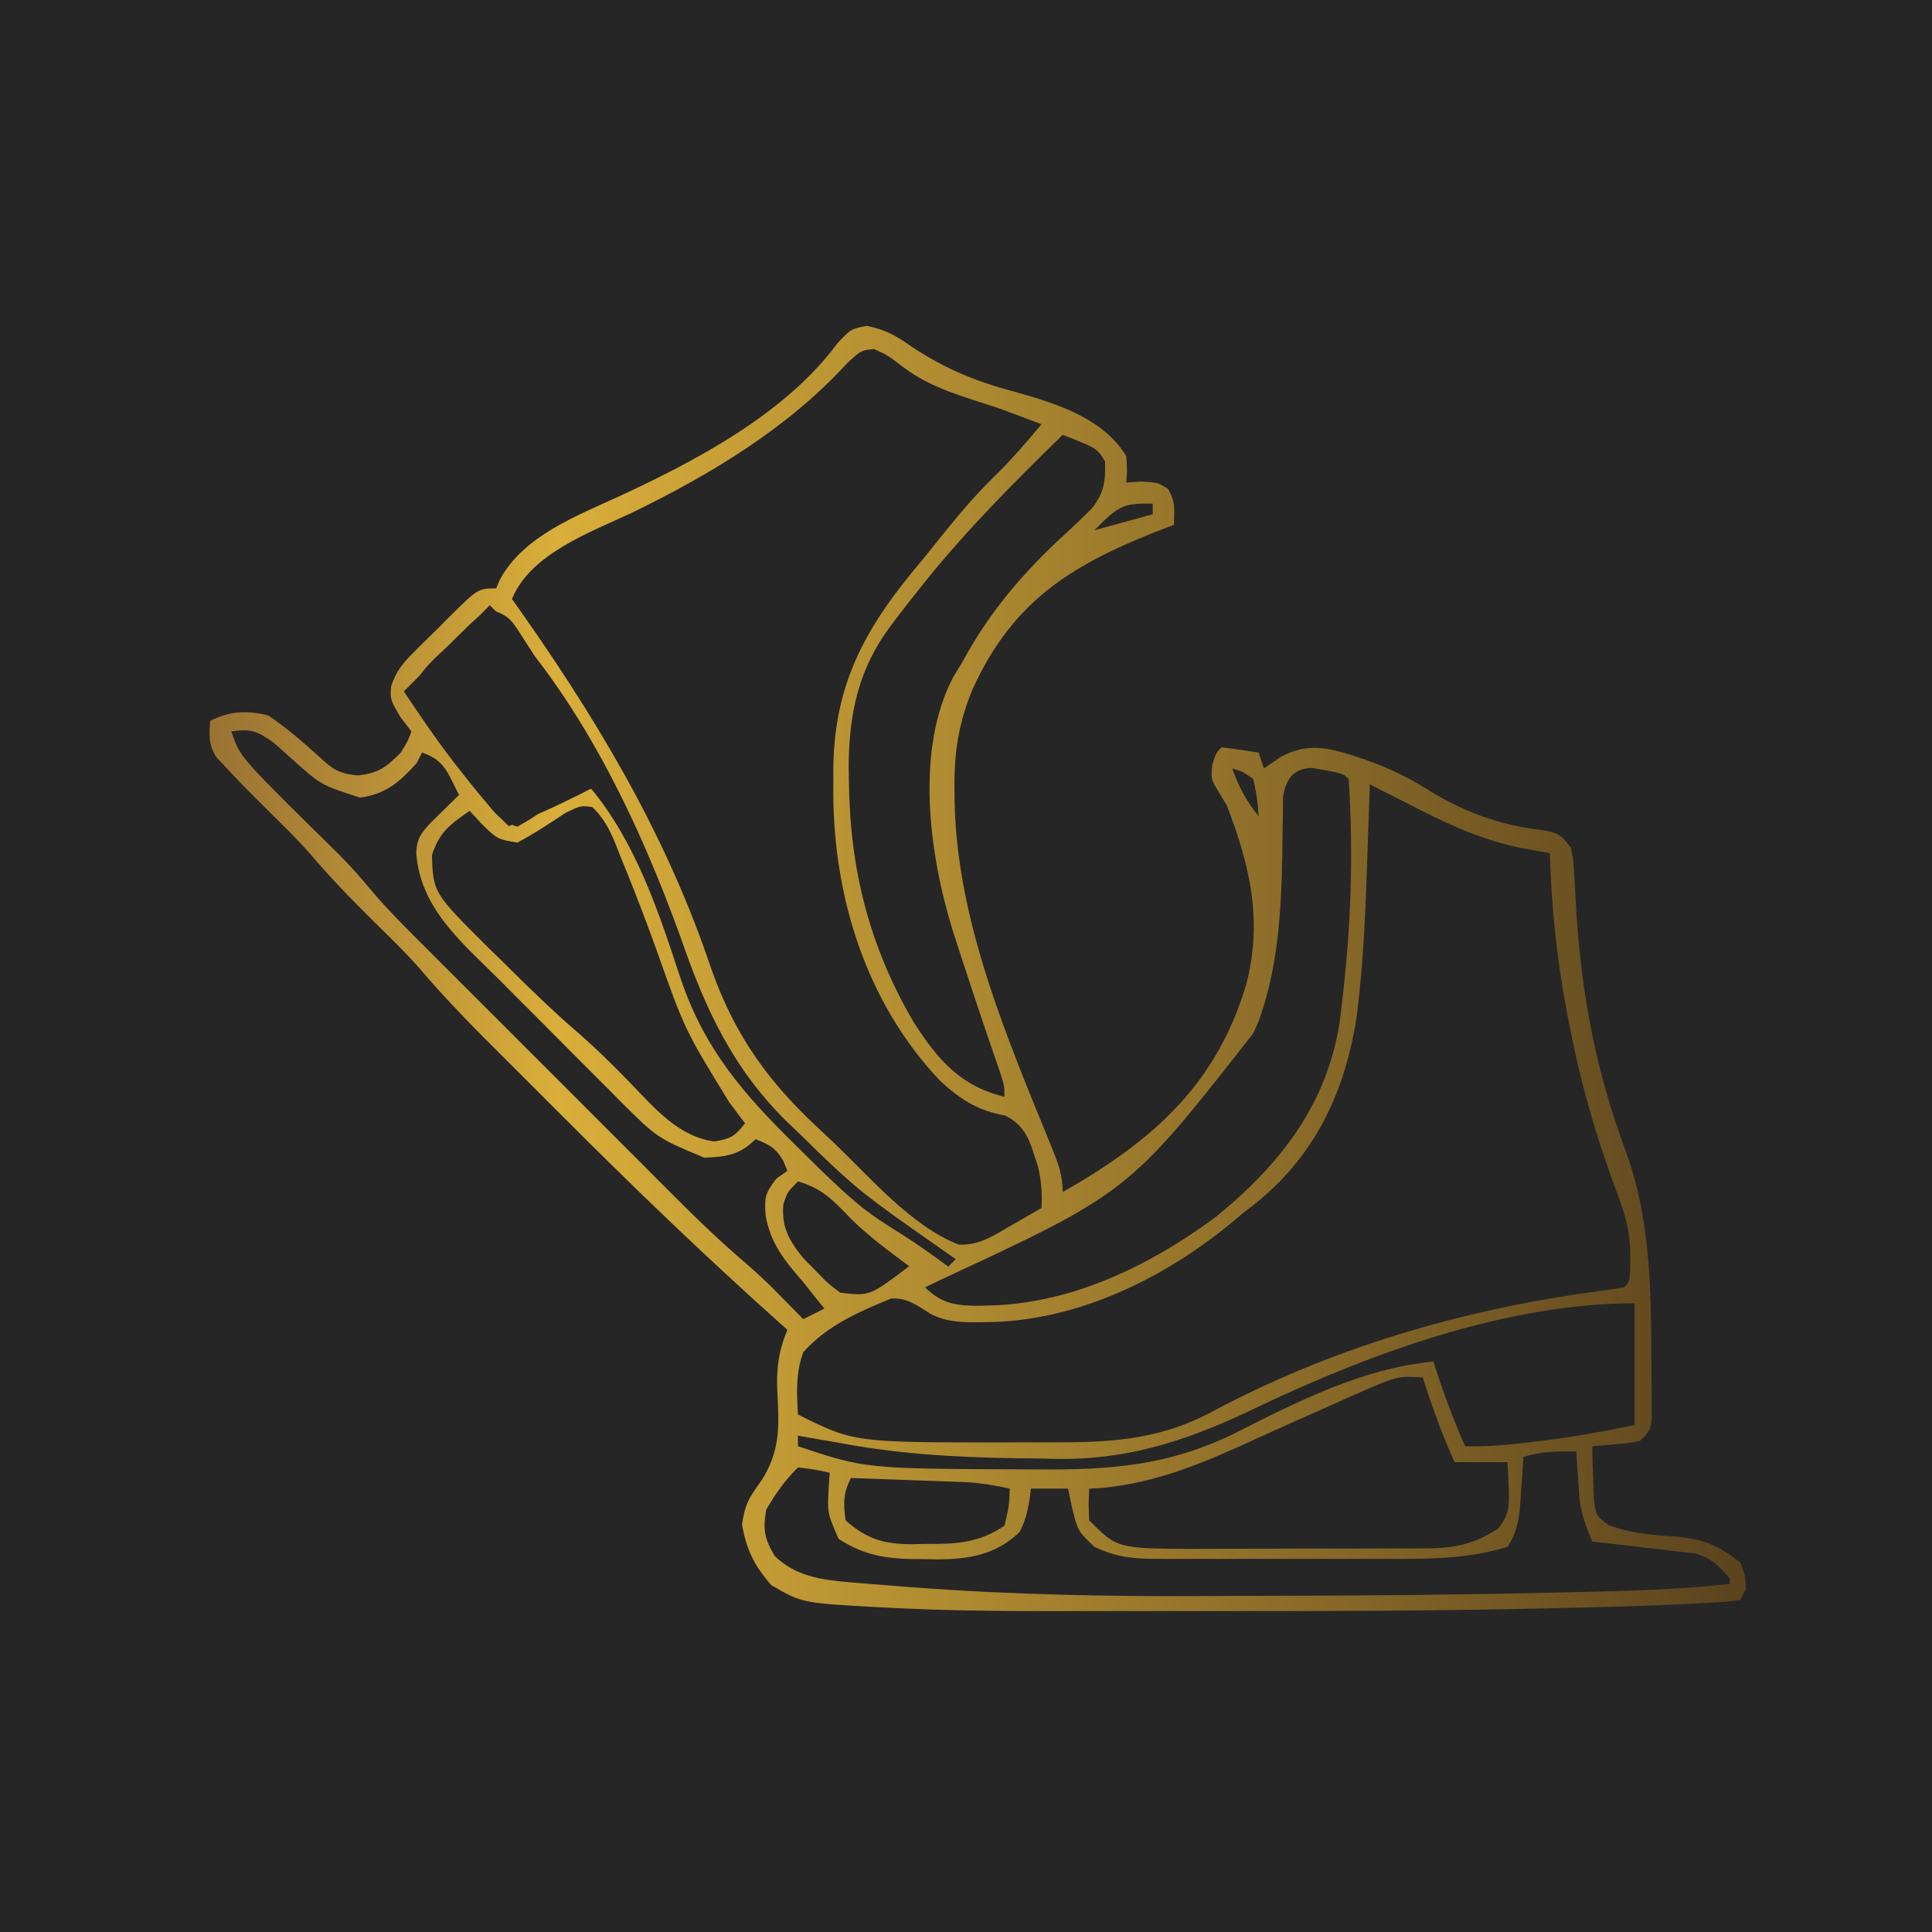
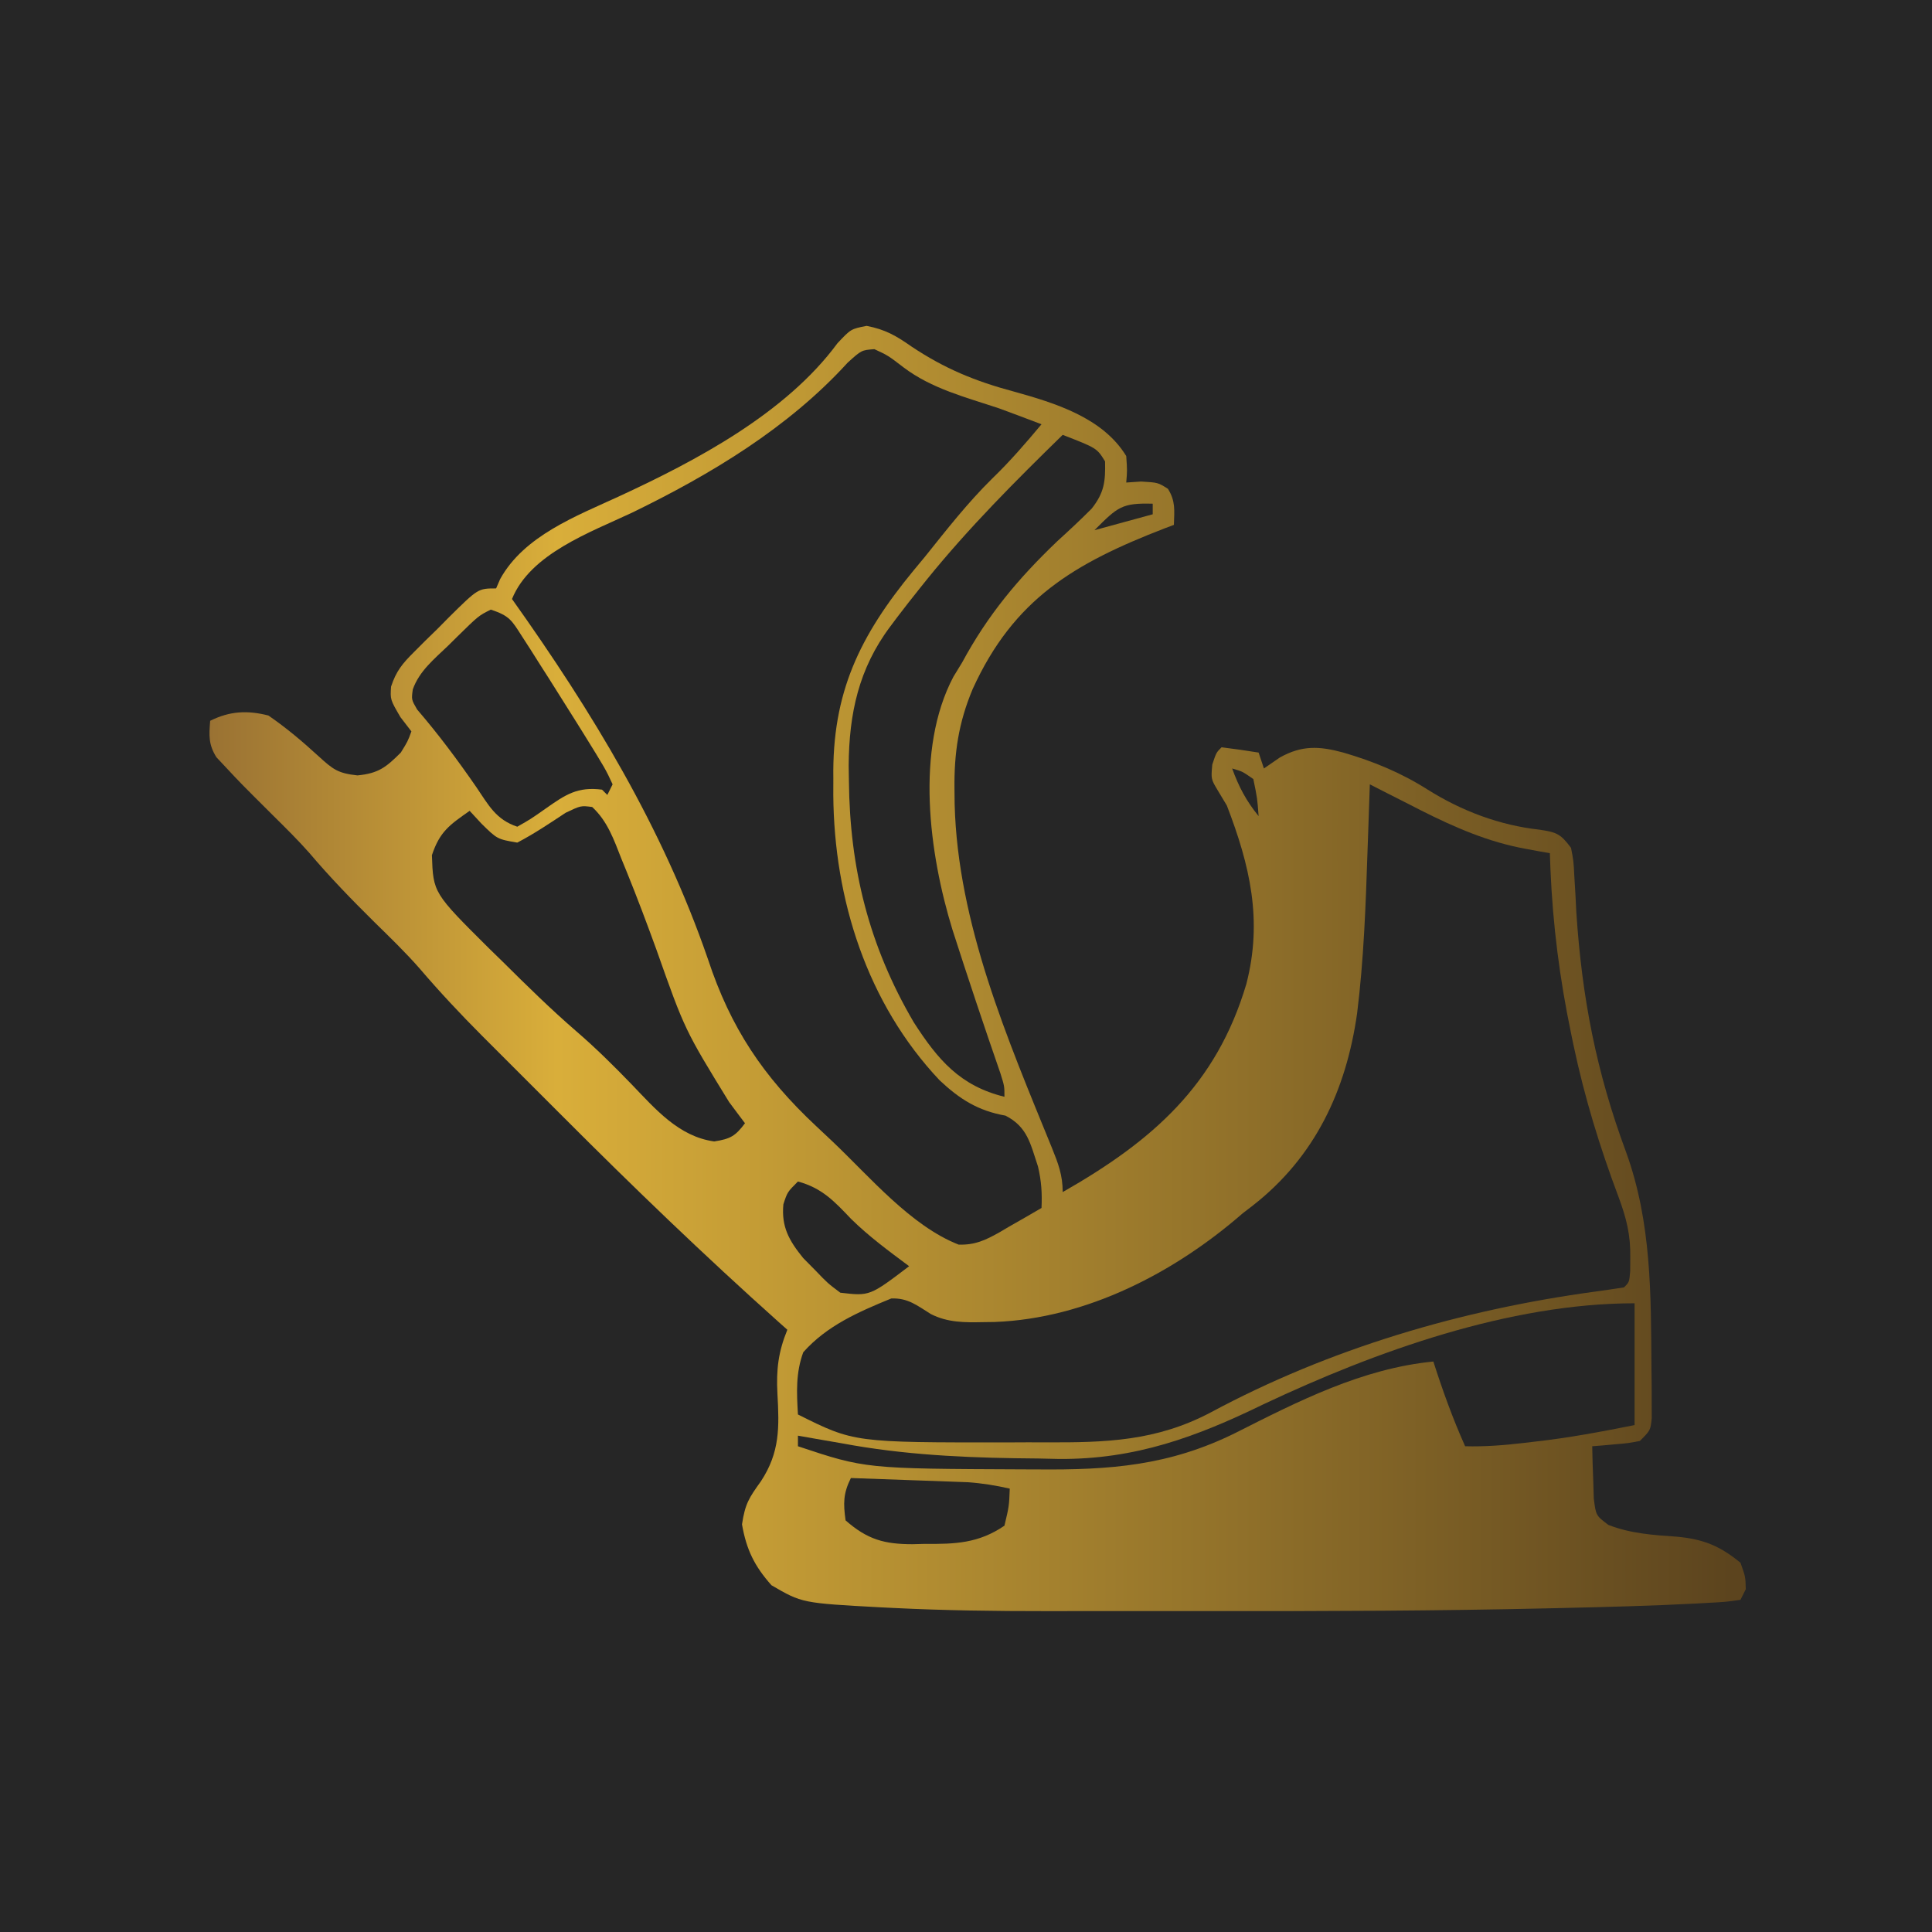
<svg xmlns="http://www.w3.org/2000/svg" width="83" height="83" viewBox="0 0 83 83" fill="none">
  <rect width="83" height="83" fill="#262626" />
  <path d="M37.231 14C38.03 14.154 38.492 14.42 39.157 14.886C40.582 15.837 41.897 16.378 43.55 16.82C45.324 17.314 47.375 17.938 48.384 19.592C48.427 20.218 48.427 20.218 48.384 20.73C48.595 20.715 48.806 20.701 49.024 20.687C49.749 20.73 49.749 20.73 50.176 21C50.509 21.537 50.45 21.928 50.431 22.549C50.299 22.599 50.166 22.649 50.03 22.7C46.151 24.201 43.553 25.724 41.787 29.601C41.181 31.046 40.986 32.348 41.005 33.909C41.007 34.118 41.01 34.327 41.012 34.542C41.142 39.669 43.28 44.626 45.192 49.315C45.462 49.985 45.654 50.482 45.654 51.213C49.525 49.007 52.257 46.609 53.545 42.269C54.251 39.531 53.699 37.183 52.706 34.606C52.58 34.396 52.454 34.185 52.323 33.968C52.024 33.469 52.024 33.469 52.081 32.843C52.251 32.331 52.251 32.331 52.479 32.104C53.011 32.169 53.542 32.245 54.071 32.331C54.146 32.556 54.221 32.782 54.299 33.014C54.637 32.782 54.637 32.782 54.981 32.544C55.931 32.011 56.679 32.051 57.711 32.331C59.019 32.714 60.184 33.193 61.337 33.924C62.794 34.84 64.424 35.456 66.142 35.644C66.894 35.756 67.048 35.832 67.493 36.426C67.601 36.989 67.601 36.989 67.635 37.658C67.657 38.028 67.657 38.028 67.68 38.404C67.693 38.666 67.707 38.928 67.721 39.199C67.962 42.864 68.577 46.042 69.854 49.485C70.954 52.514 70.926 55.605 70.948 58.791C70.952 59.172 70.952 59.172 70.957 59.56C70.957 59.798 70.957 60.036 70.958 60.281C70.959 60.495 70.96 60.709 70.96 60.93C70.905 61.449 70.905 61.449 70.45 61.904C69.958 61.999 69.958 61.999 69.398 62.047C69.119 62.072 69.119 62.072 68.835 62.098C68.621 62.115 68.621 62.115 68.403 62.132C68.41 62.611 68.426 63.089 68.446 63.568C68.454 63.834 68.461 64.101 68.47 64.376C68.563 65.11 68.563 65.11 69.098 65.512C70.065 65.887 71.026 65.947 72.049 66.018C73.185 66.125 73.891 66.413 74.772 67.137C74.986 67.734 74.986 67.734 75 68.274C74.925 68.424 74.85 68.574 74.772 68.729C74.156 68.819 74.156 68.819 73.322 68.863C73.17 68.872 73.018 68.88 72.862 68.889C70.924 68.99 68.983 69.039 67.043 69.083C66.84 69.087 66.636 69.092 66.426 69.097C61.749 69.204 57.072 69.219 52.393 69.214C51.243 69.212 50.093 69.213 48.942 69.214C48.033 69.215 47.124 69.215 46.215 69.214C45.79 69.214 45.366 69.214 44.942 69.215C42.759 69.217 40.582 69.187 38.401 69.08C38.121 69.066 38.121 69.066 37.835 69.052C34.456 68.869 34.456 68.869 33.143 68.103C32.412 67.282 32.065 66.572 31.877 65.487C32.011 64.597 32.181 64.346 32.688 63.639C33.51 62.39 33.479 61.315 33.399 59.872C33.344 58.845 33.435 58.081 33.825 57.127C33.7 57.016 33.576 56.906 33.447 56.791C30.263 53.943 27.195 50.989 24.177 47.964C23.584 47.369 22.988 46.775 22.393 46.181C22.009 45.797 21.626 45.413 21.242 45.03C21.067 44.855 20.892 44.68 20.712 44.5C19.781 43.566 18.887 42.613 18.03 41.61C17.416 40.909 16.747 40.263 16.081 39.611C15.108 38.649 14.168 37.681 13.284 36.636C12.798 36.087 12.28 35.576 11.759 35.061C10.34 33.648 10.34 33.648 9.683 32.943C9.556 32.807 9.429 32.672 9.298 32.533C8.954 31.984 8.979 31.602 9.029 30.966C9.876 30.543 10.635 30.51 11.531 30.739C12.309 31.274 12.997 31.857 13.692 32.494C14.319 33.066 14.523 33.22 15.356 33.312C16.258 33.224 16.584 32.966 17.219 32.331C17.517 31.85 17.517 31.85 17.674 31.421C17.441 31.119 17.441 31.119 17.204 30.81C16.764 30.056 16.764 30.056 16.8 29.497C17.022 28.826 17.287 28.509 17.786 28.012C17.946 27.851 18.106 27.691 18.272 27.525C18.44 27.361 18.609 27.197 18.783 27.028C18.95 26.86 19.116 26.691 19.288 26.517C20.541 25.279 20.541 25.279 21.313 25.279C21.4 25.079 21.4 25.079 21.488 24.875C22.519 23.013 24.754 22.173 26.588 21.327C29.903 19.795 33.758 17.76 35.977 14.747C36.555 14.132 36.555 14.132 37.231 14Z" fill="url(#paint0_linear_48_5)" />
  <path d="M58.849 33.696C59.09 33.82 59.332 33.943 59.581 34.07C59.905 34.235 60.23 34.399 60.555 34.563C60.713 34.645 60.871 34.726 61.035 34.809C62.495 35.546 63.942 36.177 65.559 36.469C65.754 36.505 65.949 36.541 66.149 36.578C66.364 36.615 66.364 36.615 66.583 36.654C66.596 37.005 66.596 37.005 66.609 37.364C66.712 39.752 67.005 42.048 67.493 44.388C67.544 44.633 67.544 44.633 67.595 44.882C68.073 47.147 68.725 49.273 69.54 51.44C69.872 52.334 70.054 53.059 70.038 54.014C70.036 54.308 70.036 54.308 70.034 54.608C69.995 55.08 69.995 55.08 69.768 55.307C69.353 55.371 68.939 55.433 68.523 55.489C62.773 56.271 57.125 57.932 52.009 60.681C49.678 61.911 47.511 61.977 44.918 61.964C44.381 61.961 43.843 61.964 43.306 61.967C36.691 61.972 36.691 61.972 34.28 60.767C34.225 59.826 34.182 58.988 34.508 58.094C35.528 56.946 36.892 56.356 38.29 55.783C39.008 55.755 39.397 56.085 39.991 56.453C40.71 56.819 41.441 56.817 42.228 56.8C42.395 56.798 42.563 56.795 42.735 56.793C46.681 56.644 50.468 54.669 53.389 52.123C53.528 52.016 53.667 51.91 53.81 51.8C56.499 49.706 57.833 46.837 58.302 43.535C58.589 41.228 58.672 38.904 58.749 36.582C58.764 36.163 58.764 36.163 58.779 35.735C58.803 35.056 58.826 34.376 58.849 33.696Z" fill="#262626" />
  <path d="M37.564 15C38.147 15.27 38.147 15.27 38.816 15.782C40.026 16.7 41.5 17.069 42.925 17.545C43.533 17.767 44.139 17.997 44.744 18.227C44.065 19.039 43.388 19.824 42.626 20.559C41.57 21.599 40.665 22.759 39.74 23.914C39.579 24.108 39.418 24.301 39.253 24.501C36.929 27.321 35.742 29.762 35.801 33.455C35.801 33.684 35.8 33.913 35.799 34.149C35.831 38.642 37.252 43.113 40.369 46.413C41.226 47.218 42.016 47.72 43.195 47.928C44.145 48.414 44.265 49.136 44.593 50.115C44.739 50.735 44.774 51.261 44.744 51.895C44.277 52.169 43.808 52.438 43.337 52.705C43.205 52.783 43.074 52.861 42.938 52.941C42.329 53.282 41.89 53.49 41.185 53.47C39.134 52.667 37.371 50.563 35.783 49.056C35.545 48.831 35.307 48.607 35.068 48.384C32.788 46.252 31.386 44.156 30.413 41.203C28.464 35.551 25.447 30.588 21.996 25.734C22.784 23.784 25.369 22.866 27.157 22.023C30.529 20.383 33.864 18.383 36.413 15.583C37.01 15.042 37.01 15.042 37.564 15Z" fill="#262626" />
  <path d="M45.654 18.682C47.122 19.252 47.122 19.252 47.474 19.82C47.494 20.686 47.441 21.166 46.897 21.853C46.42 22.332 45.928 22.791 45.427 23.246C43.739 24.858 42.438 26.414 41.332 28.464C41.209 28.666 41.085 28.868 40.958 29.076C39.312 32.191 39.913 36.672 40.918 39.94C41.581 42.005 42.267 44.06 42.978 46.109C43.152 46.663 43.152 46.663 43.152 47.118C41.246 46.653 40.288 45.524 39.256 43.919C37.333 40.638 36.505 37.311 36.47 33.54C36.465 33.216 36.465 33.216 36.46 32.885C36.475 30.65 36.894 28.715 38.247 26.914C38.346 26.782 38.445 26.649 38.547 26.513C38.863 26.096 39.186 25.687 39.512 25.279C39.669 25.082 39.669 25.082 39.83 24.882C41.622 22.669 43.618 20.669 45.654 18.682Z" fill="#262626" />
-   <path d="M56.348 32.989C57.686 33.216 57.686 33.216 57.939 33.469C58.152 36.64 58.036 39.913 57.654 43.066C57.629 43.281 57.605 43.496 57.579 43.718C57.083 47.366 55.017 50.029 52.198 52.306C49.322 54.42 45.952 56.047 42.342 56.089C42.187 56.092 42.033 56.094 41.873 56.096C40.95 56.08 40.412 55.952 39.74 55.307C39.95 55.205 40.16 55.103 40.376 54.997C48.49 51.227 48.49 51.227 53.844 44.388C53.922 44.212 53.999 44.036 54.079 43.855C55.034 41.227 55.075 38.345 55.103 35.583C55.109 35.23 55.109 35.23 55.116 34.871C55.118 34.661 55.12 34.451 55.121 34.234C55.245 33.471 55.548 33.032 56.348 32.989Z" fill="#262626" />
-   <path d="M67.72 62.359C67.732 62.543 67.743 62.727 67.754 62.916C67.78 63.281 67.78 63.281 67.806 63.653C67.829 64.013 67.829 64.013 67.854 64.381C67.946 65.071 68.134 65.589 68.403 66.227C68.55 66.243 68.697 66.258 68.848 66.275C69.515 66.35 70.182 66.43 70.848 66.511C71.079 66.536 71.311 66.561 71.549 66.587C71.883 66.628 71.883 66.628 72.224 66.671C72.429 66.695 72.634 66.719 72.845 66.743C73.544 66.949 73.854 67.267 74.317 67.819C74.317 67.894 74.317 67.969 74.317 68.046C72.114 68.295 69.908 68.348 67.693 68.398C67.496 68.403 67.298 68.408 67.095 68.413C62.913 68.511 58.73 68.552 54.547 68.556C53.765 68.557 52.983 68.56 52.201 68.566C47.83 68.594 43.489 68.519 39.129 68.185C38.938 68.171 38.748 68.157 38.551 68.142C38.013 68.101 37.475 68.056 36.937 68.011C36.779 67.998 36.622 67.986 36.46 67.973C35.236 67.862 34.194 67.714 33.285 66.852C32.835 66.091 32.773 65.732 32.915 64.862C33.317 64.165 33.713 63.609 34.28 63.042C34.991 63.127 34.991 63.127 35.645 63.269C35.629 63.5 35.629 63.5 35.613 63.735C35.535 64.995 35.535 64.995 36.029 66.113C37.251 66.905 38.291 66.986 39.711 66.98C39.888 66.984 40.065 66.987 40.247 66.991C41.609 66.992 42.786 66.8 43.806 65.814C44.122 65.199 44.212 64.635 44.289 63.952C44.815 63.952 45.34 63.952 45.882 63.952C45.943 64.238 46.004 64.524 46.067 64.819C46.311 65.784 46.311 65.784 47.019 66.454C47.906 66.876 48.612 66.966 49.59 66.968C50.017 66.97 50.017 66.97 50.453 66.972C50.762 66.972 51.071 66.971 51.381 66.969C51.7 66.97 52.02 66.97 52.34 66.971C53.01 66.972 53.68 66.971 54.35 66.968C55.204 66.966 56.058 66.967 56.912 66.97C57.573 66.972 58.233 66.971 58.894 66.97C59.209 66.97 59.523 66.97 59.838 66.971C61.541 66.976 63.127 66.954 64.763 66.454C65.297 65.672 65.299 64.812 65.36 63.881C65.377 63.638 65.394 63.395 65.412 63.144C65.428 62.868 65.428 62.868 65.446 62.587C66.215 62.35 66.919 62.341 67.72 62.359Z" fill="#262626" />
-   <path d="M61.123 59.175C61.165 59.304 61.206 59.433 61.249 59.566C61.61 60.678 62.012 61.748 62.488 62.814C63.239 62.814 63.99 62.814 64.763 62.814C64.874 64.925 64.874 64.925 64.379 65.658C63.379 66.307 62.551 66.511 61.363 66.517C61.095 66.519 60.828 66.521 60.553 66.523C60.266 66.523 59.979 66.523 59.683 66.522C59.386 66.523 59.089 66.525 58.783 66.525C58.155 66.527 57.526 66.527 56.898 66.526C56.098 66.525 55.297 66.528 54.496 66.534C53.727 66.538 52.959 66.537 52.19 66.537C51.762 66.54 51.762 66.54 51.325 66.543C48.001 66.526 48.001 66.526 46.792 65.317C46.763 64.606 46.763 64.606 46.792 63.952C46.966 63.943 47.141 63.934 47.321 63.924C49.823 63.689 51.883 62.766 54.147 61.727C54.926 61.371 55.709 61.024 56.492 60.678C56.998 60.453 57.504 60.227 58.01 60C60.013 59.111 60.013 59.111 61.123 59.175Z" fill="#262626" />
  <path d="M25.441 34.669C26.108 35.289 26.375 36.079 26.702 36.909C26.779 37.098 26.857 37.287 26.936 37.481C27.38 38.578 27.796 39.684 28.2 40.796C29.419 44.245 29.419 44.245 31.323 47.345C31.45 47.515 31.577 47.685 31.708 47.861C31.806 47.991 31.904 48.121 32.005 48.255C31.59 48.809 31.378 48.929 30.683 49.037C29.164 48.829 28.16 47.65 27.143 46.592C26.377 45.8 25.605 45.033 24.77 44.314C23.667 43.361 22.632 42.344 21.598 41.317C21.312 41.038 21.312 41.038 21.021 40.755C18.611 38.36 18.611 38.36 18.555 36.739C18.893 35.724 19.312 35.44 20.176 34.834C20.345 35.017 20.514 35.2 20.688 35.388C21.363 36.051 21.363 36.051 22.223 36.199C22.951 35.818 23.614 35.371 24.299 34.918C24.953 34.606 24.953 34.606 25.441 34.669Z" fill="#262626" />
-   <path d="M9.939 31.421C10.777 31.301 11.049 31.402 11.753 31.903C11.989 32.109 12.224 32.319 12.456 32.53C13.792 33.731 13.792 33.731 15.47 34.265C16.587 34.113 17.152 33.603 17.901 32.786C17.976 32.636 18.051 32.486 18.129 32.331C19.128 32.664 19.239 33.236 19.721 34.151C19.609 34.261 19.496 34.37 19.381 34.483C19.235 34.627 19.089 34.771 18.939 34.919C18.721 35.133 18.721 35.133 18.499 35.351C18.09 35.785 17.909 36.028 17.881 36.627C18.043 39.023 19.843 40.486 21.462 42.102C21.648 42.29 21.834 42.477 22.026 42.67C22.418 43.062 22.81 43.455 23.202 43.846C23.801 44.444 24.396 45.045 24.992 45.646C25.374 46.029 25.757 46.412 26.14 46.794C26.316 46.973 26.493 47.152 26.675 47.336C28.242 48.892 28.242 48.892 30.252 49.733C31.199 49.704 31.781 49.617 32.46 48.938C33.057 49.176 33.323 49.313 33.654 49.876C33.739 50.087 33.739 50.087 33.825 50.303C33.67 50.41 33.515 50.518 33.356 50.63C32.871 51.271 32.843 51.411 32.887 52.179C33.082 53.401 33.712 54.167 34.508 55.08C34.686 55.305 34.864 55.53 35.048 55.762C35.17 55.912 35.292 56.063 35.417 56.217C34.967 56.443 34.967 56.443 34.508 56.672C34.381 56.543 34.254 56.414 34.124 56.28C33.95 56.105 33.776 55.929 33.598 55.748C33.429 55.577 33.26 55.405 33.086 55.228C32.634 54.793 32.186 54.39 31.709 53.986C30.232 52.698 28.867 51.292 27.483 49.905C27.178 49.601 26.874 49.296 26.569 48.992C25.933 48.356 25.297 47.72 24.662 47.084C23.851 46.272 23.04 45.461 22.228 44.651C21.599 44.023 20.971 43.394 20.343 42.766C20.044 42.467 19.745 42.168 19.446 41.87C16.619 39.047 16.619 39.047 15.492 37.707C14.859 36.975 14.156 36.307 13.465 35.63C10.294 32.486 10.294 32.486 9.939 31.421Z" fill="#262626" />
  <path d="M70.223 55.99C70.223 57.716 70.223 59.443 70.223 61.222C68.784 61.51 67.394 61.771 65.943 61.933C65.696 61.962 65.696 61.962 65.444 61.992C64.607 62.089 63.787 62.155 62.943 62.132C62.41 60.94 61.976 59.736 61.578 58.492C58.523 58.791 55.785 60.19 53.075 61.56C50.226 62.971 47.685 63.155 44.56 63.127C44.364 63.127 44.168 63.126 43.966 63.125C37.176 63.097 37.176 63.097 34.28 62.132C34.28 61.982 34.28 61.832 34.28 61.677C34.544 61.724 34.808 61.77 35.08 61.818C35.439 61.88 35.798 61.942 36.157 62.004C36.329 62.035 36.502 62.065 36.679 62.097C39.309 62.546 41.938 62.638 44.602 62.658C45.048 62.668 45.048 62.668 45.503 62.678C48.768 62.699 51.383 61.74 54.285 60.326C59.092 58.059 64.839 55.99 70.223 55.99Z" fill="#262626" />
-   <path d="M21.044 26C19.824 27.222 18.605 28.444 17.348 29.703C18.163 30.923 18.962 32.09 19.874 33.23C20.028 33.425 20.028 33.425 20.186 33.624C20.71 34.284 21.244 34.91 21.857 35.49C23.076 35.022 24.234 34.477 25.394 33.878C27.345 36.248 28.295 39.172 29.245 42.056C30.265 45.068 31.933 46.993 34.165 49.182C34.304 49.319 34.443 49.458 34.587 49.6C38 53 37.5 52 40.738 54.416C40.844 54.31 40.95 54.204 41.059 54.094C40.84 53.941 40.62 53.788 40.394 53.629C40.096 53.42 39.798 53.21 39.5 53C39.356 52.9 39.213 52.8 39.065 52.697C36.886 51.157 36.365 50.688 34.466 48.819C34.144 48.511 34.144 48.511 33.814 48.197C31.489 45.906 30.315 43.38 29.261 40.329C27.46 35.328 24.854 29.803 21.044 26Z" fill="#262626" />
  <path d="M21.086 26.189C21.892 26.458 21.98 26.642 22.426 27.338C22.549 27.529 22.672 27.72 22.799 27.916C22.928 28.12 23.057 28.325 23.19 28.535C23.322 28.741 23.453 28.947 23.589 29.159C23.971 29.76 24.349 30.363 24.726 30.966C24.824 31.123 24.922 31.28 25.023 31.441C26.019 33.047 26.019 33.047 26.318 33.696C26.206 33.921 26.206 33.921 26.091 34.151C26.015 34.076 25.941 34.001 25.863 33.924C24.812 33.788 24.293 34.138 23.446 34.734C22.797 35.19 22.797 35.19 22.223 35.516C21.299 35.208 20.986 34.583 20.46 33.81C19.661 32.654 18.838 31.547 17.92 30.481C17.674 30.056 17.674 30.056 17.734 29.617C18.015 28.824 18.658 28.311 19.252 27.739C19.377 27.615 19.503 27.491 19.632 27.363C20.56 26.452 20.56 26.452 21.086 26.189Z" fill="#262626" />
  <path d="M36.555 63.497C37.479 63.529 38.403 63.562 39.327 63.596C39.589 63.605 39.851 63.614 40.12 63.623C40.5 63.638 40.5 63.638 40.887 63.652C41.235 63.665 41.235 63.665 41.591 63.678C42.205 63.722 42.779 63.816 43.38 63.952C43.351 64.705 43.351 64.705 43.152 65.544C42.043 66.302 41.034 66.338 39.74 66.326C39.473 66.333 39.473 66.333 39.201 66.34C37.996 66.339 37.266 66.142 36.327 65.317C36.225 64.584 36.224 64.159 36.555 63.497Z" fill="#262626" />
  <path d="M34.28 50.758C35.317 51.04 35.843 51.608 36.559 52.361C37.328 53.119 38.193 53.753 39.057 54.397C37.363 55.683 37.363 55.683 36.1 55.535C35.557 55.127 35.557 55.127 35.034 54.582C34.859 54.405 34.685 54.229 34.505 54.046C33.899 53.297 33.564 52.71 33.654 51.739C33.825 51.213 33.825 51.213 34.28 50.758Z" fill="#262626" />
  <path d="M49.522 21.639C49.522 21.79 49.522 21.94 49.522 22.094C48.283 22.432 48.283 22.432 47.019 22.777C48.024 21.772 48.193 21.604 49.522 21.639Z" fill="#262626" />
  <path d="M52.934 33.014C53.375 33.142 53.375 33.142 53.844 33.469C54.014 34.293 54.014 34.293 54.071 35.061C53.542 34.412 53.218 33.801 52.934 33.014Z" fill="#262626" />
  <defs>
    <linearGradient id="paint0_linear_48_5" x1="9" y1="41.608" x2="75" y2="41.608" gradientUnits="userSpaceOnUse">
      <stop stop-color="#9A7233" />
      <stop offset="0.226" stop-color="#D9AE3A" />
      <stop offset="0.99" stop-color="#5C441E" />
    </linearGradient>
  </defs>
</svg>